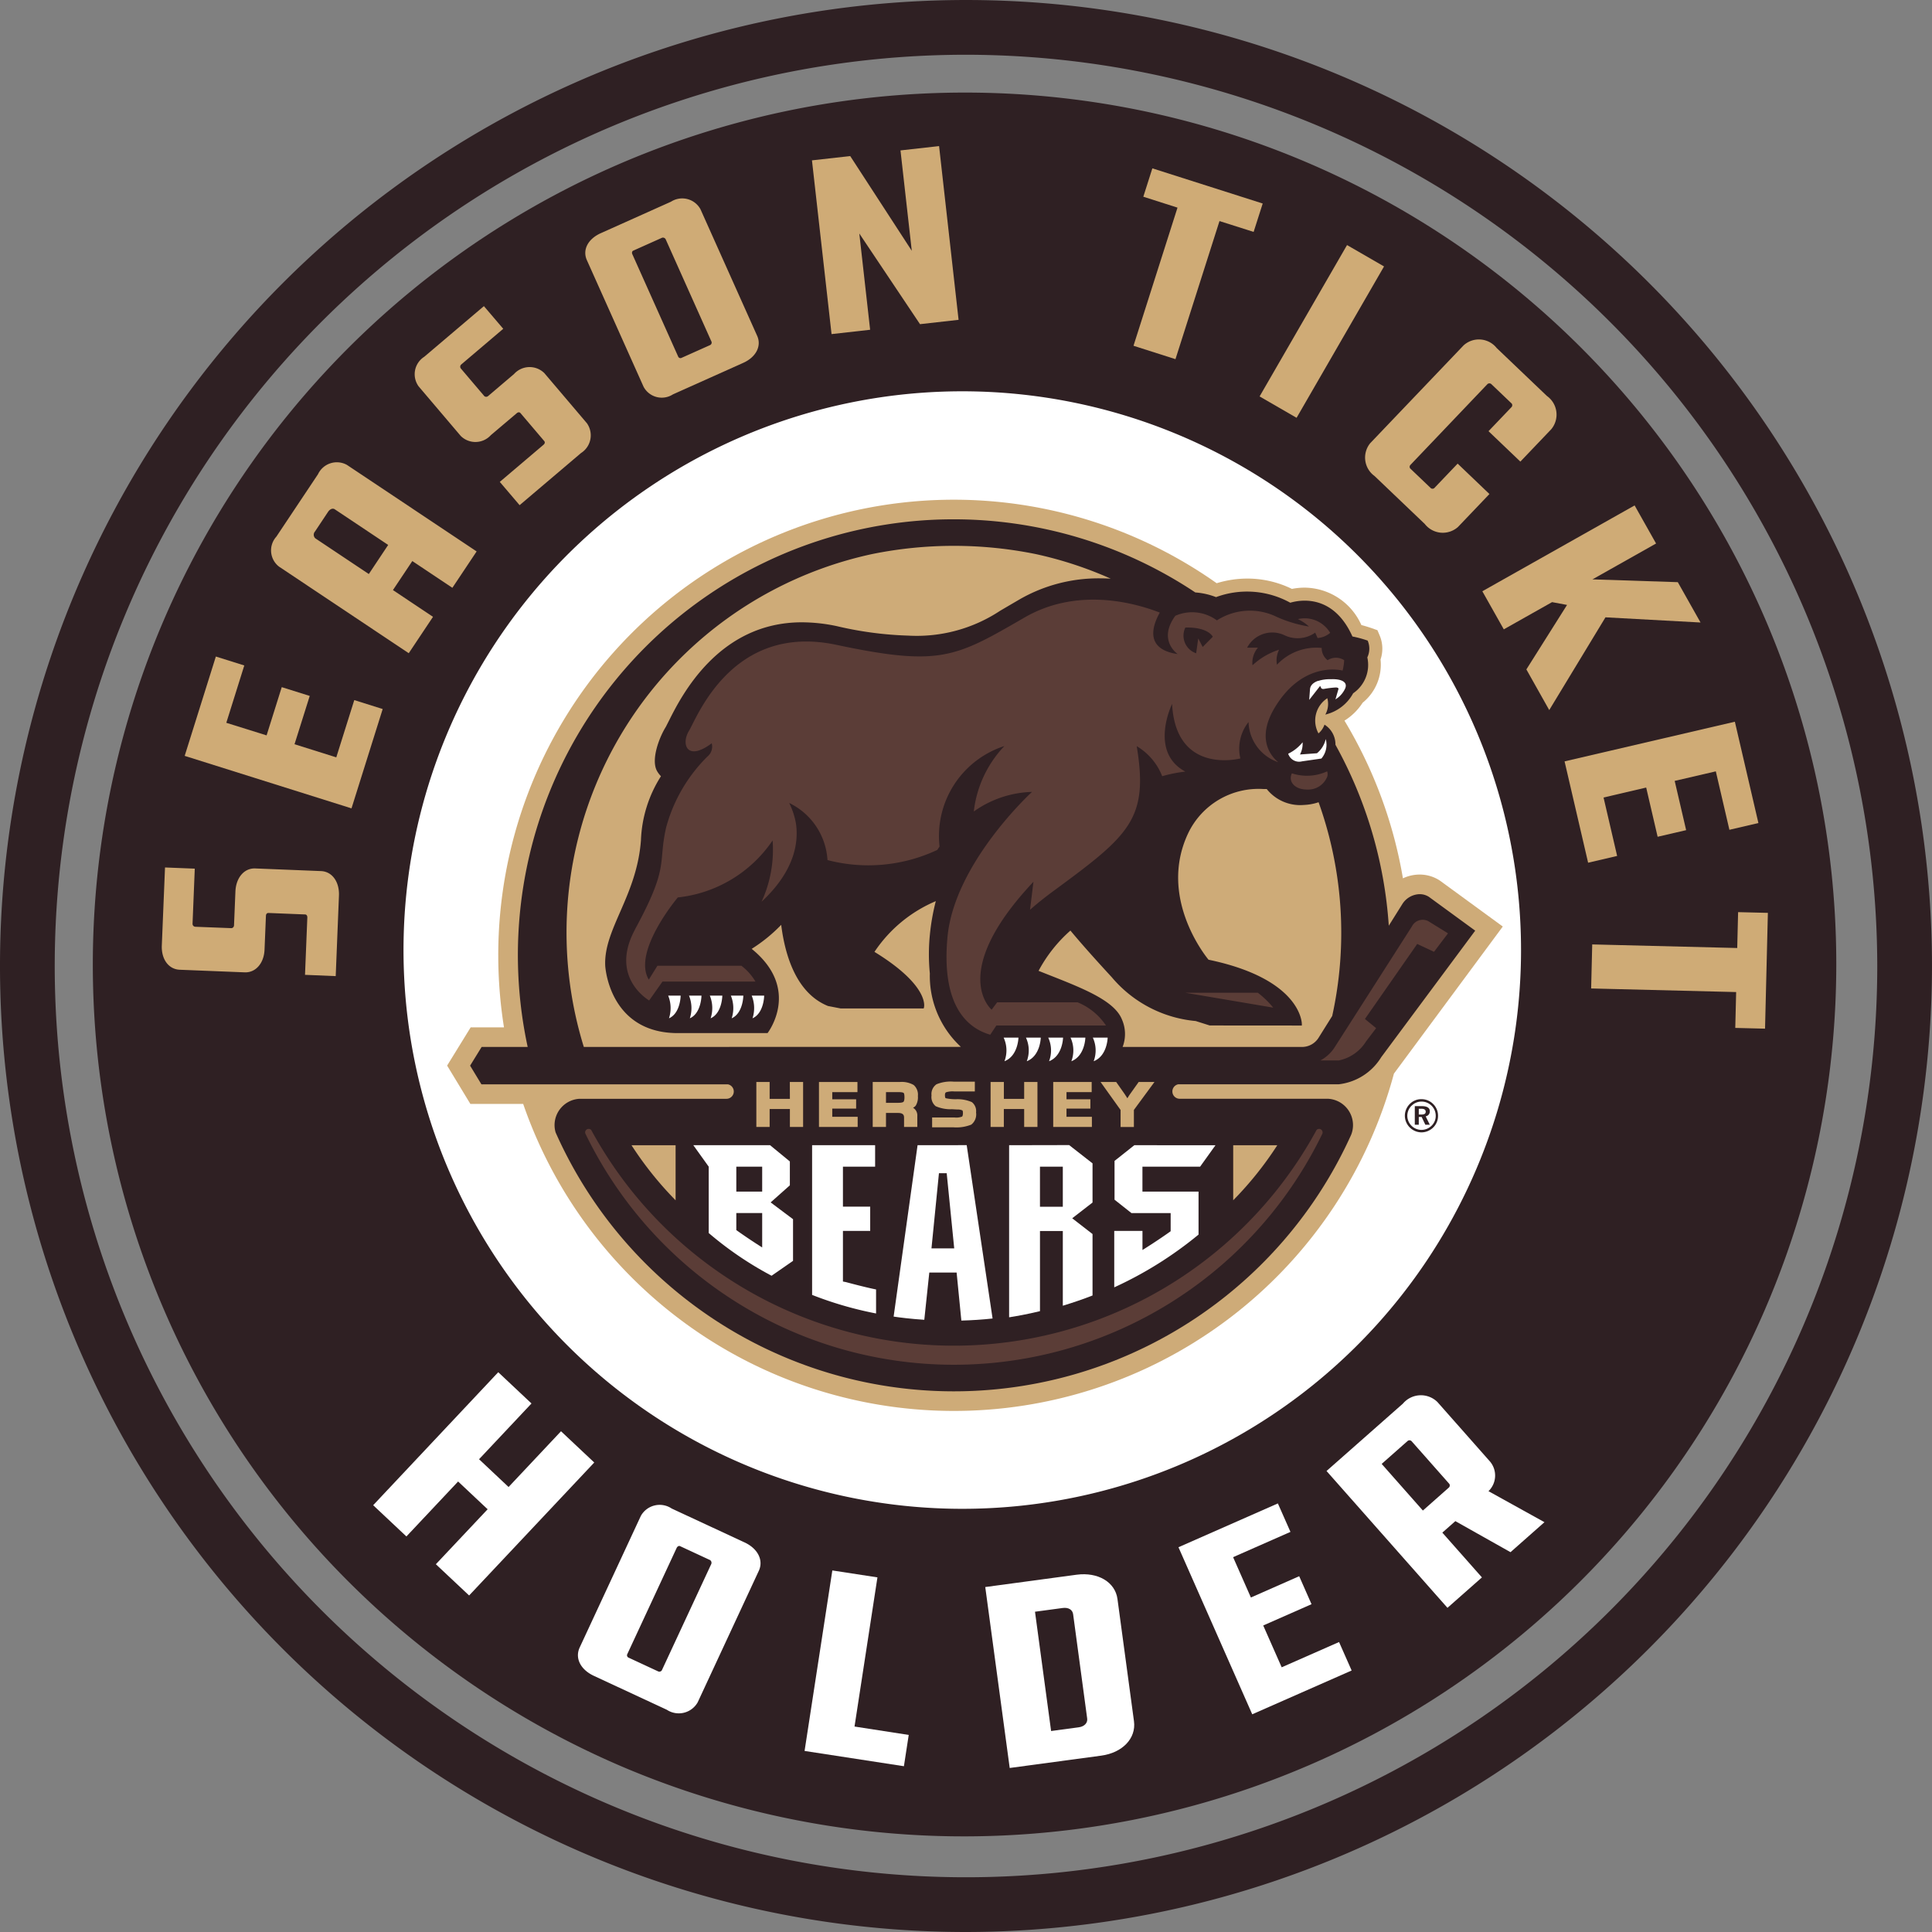
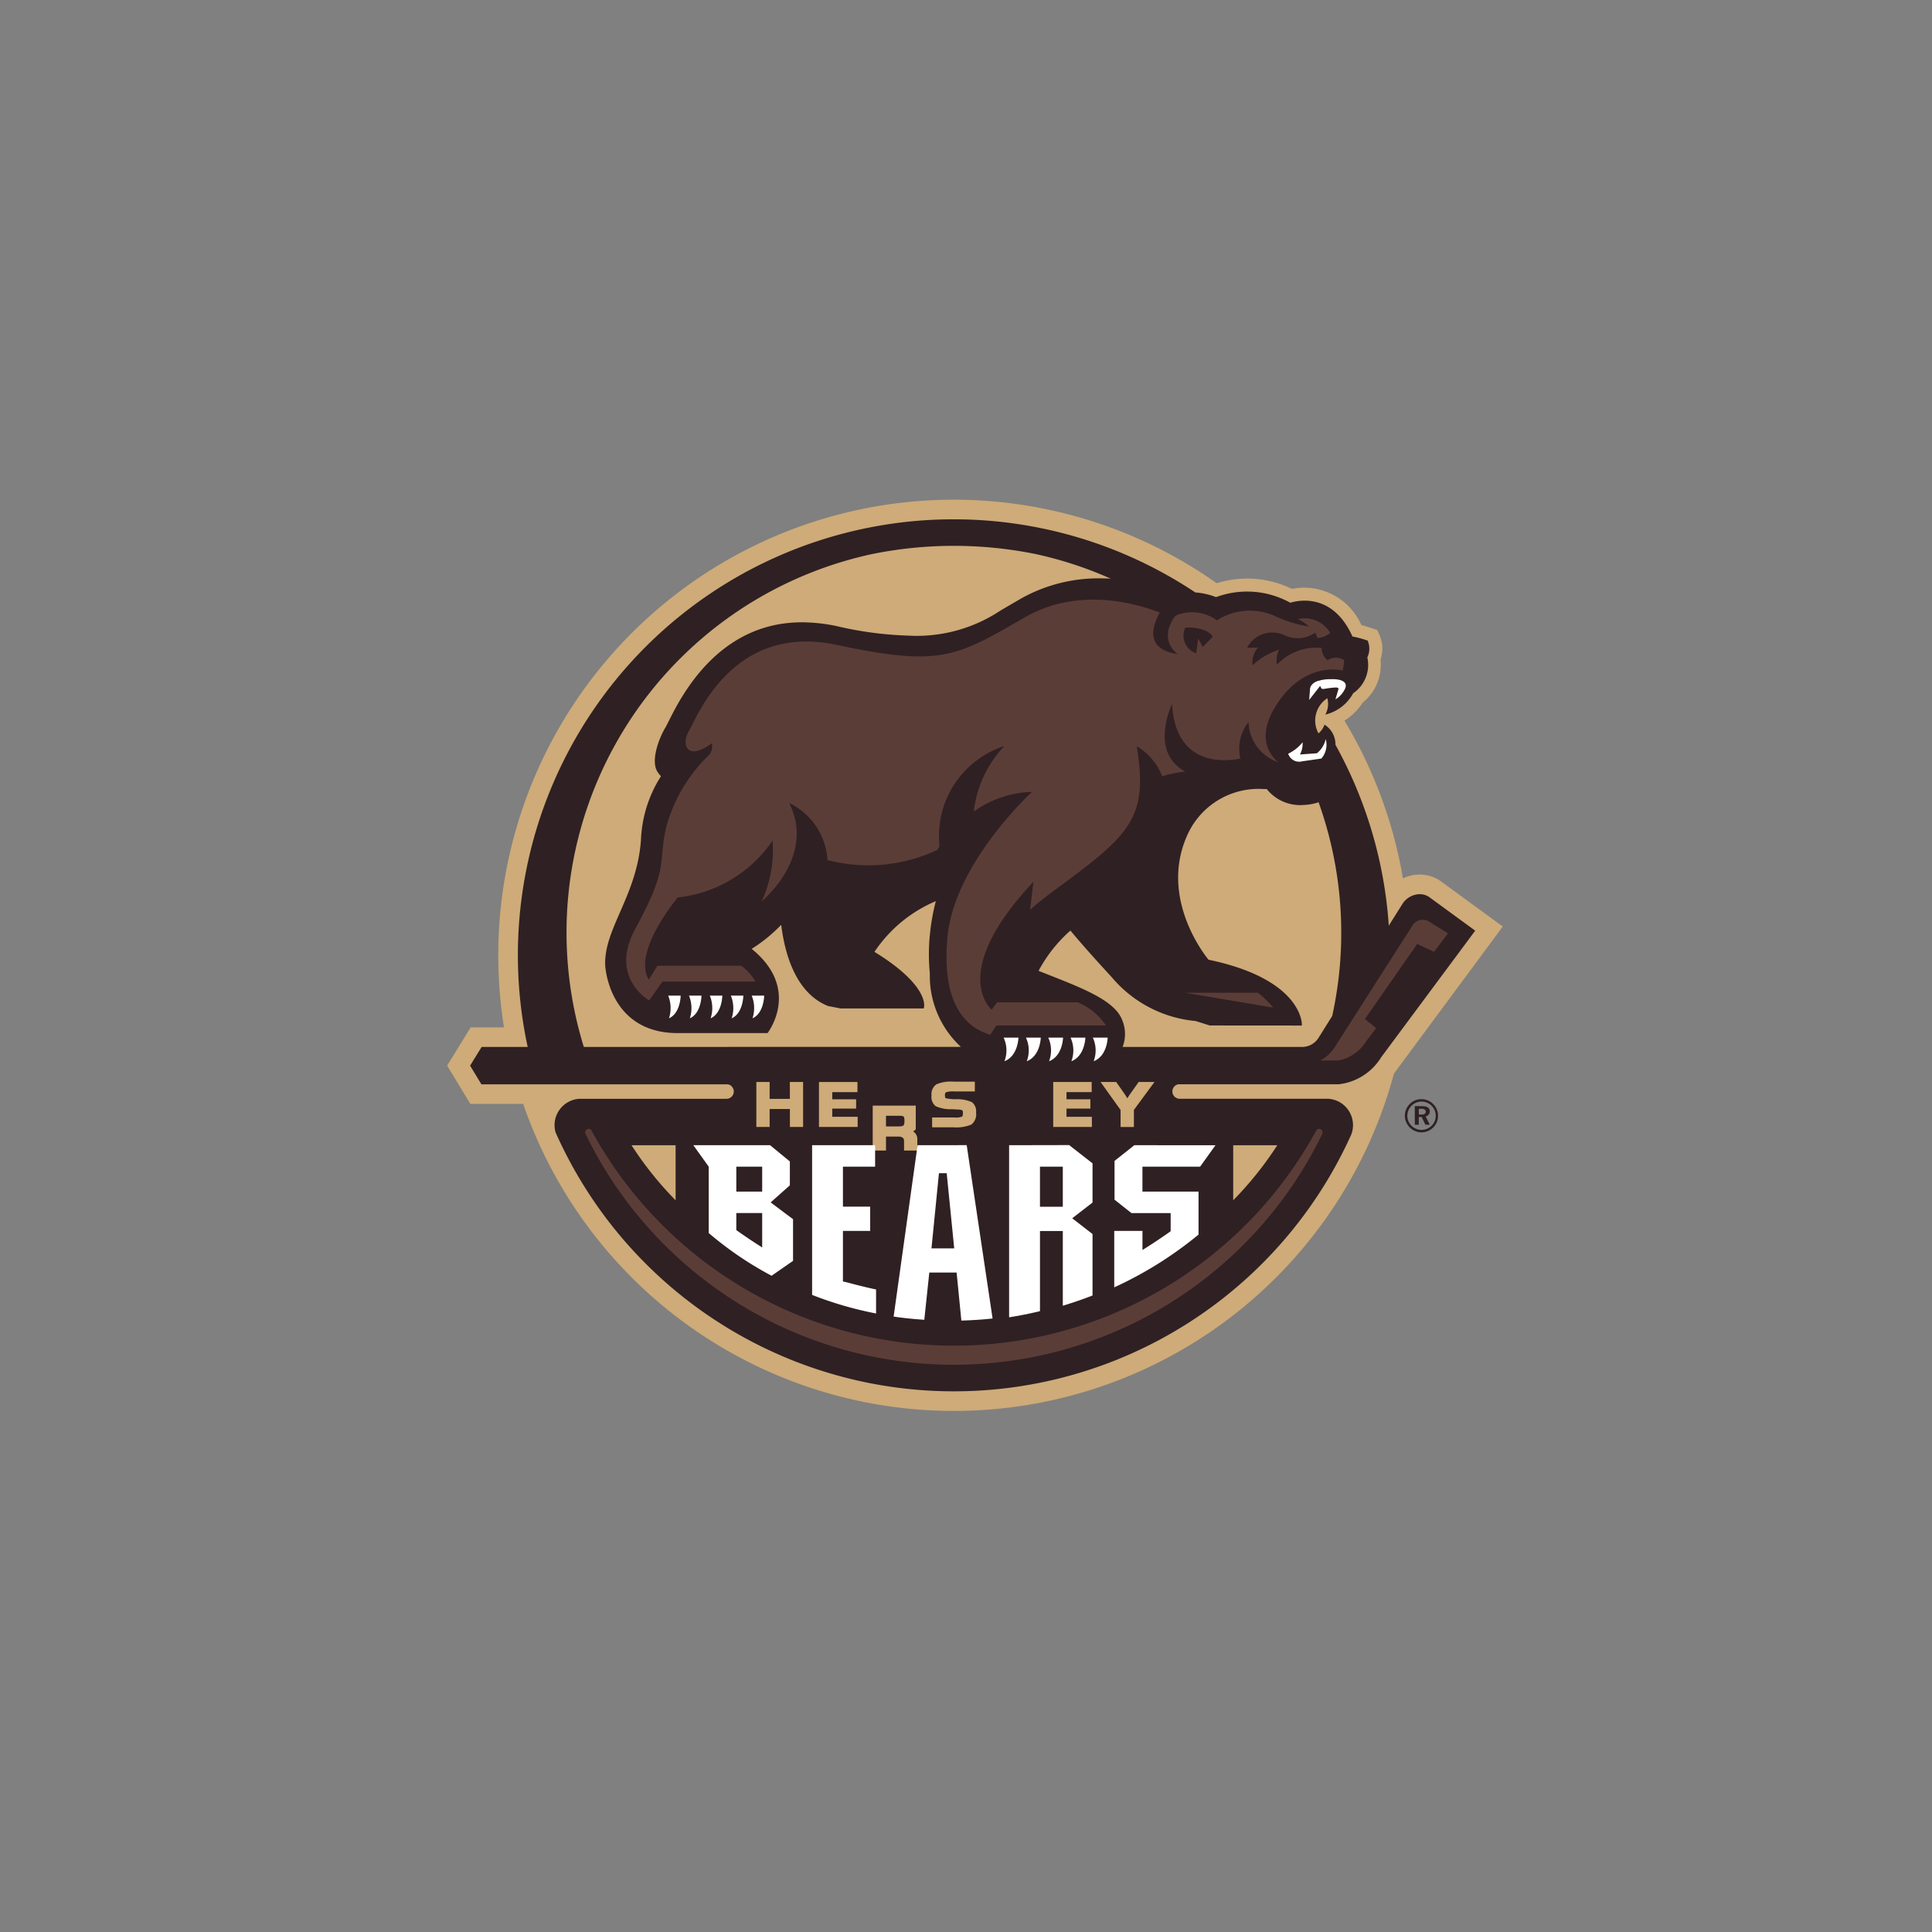
<svg xmlns="http://www.w3.org/2000/svg" id="Group_7611" data-name="Group 7611" width="138.085" height="138.085" viewBox="0 0 138.085 138.085">
  <rect x="0" y="0" width="138.085" height="138.085" fill="#808080" stroke="none" />
  <defs>
    <clipPath id="clip-path">
-       <rect id="Rectangle_1401" data-name="Rectangle 1401" width="138.085" height="138.085" fill="none" />
-     </clipPath>
+       </clipPath>
    <clipPath id="clip-path-2">
      <rect id="Rectangle_1402" data-name="Rectangle 1402" width="75.452" height="65.133" transform="translate(31.956 35.715)" fill="none" />
    </clipPath>
  </defs>
  <g id="Group_7608" data-name="Group 7608">
    <g id="Group_7607" data-name="Group 7607" clip-path="url(#clip-path)">
      <path id="Path_10422" data-name="Path 10422" d="M126.347,44.677A62.264,62.264,0,0,0,68.93,6.617h0A62.333,62.333,0,0,0,44.671,126.353a62.351,62.351,0,0,0,81.676-81.676" fill="#2f2023" />
      <path id="Path_10423" data-name="Path 10423" d="M21.8,69.674l.166-4.1c0-.14-.066-.213-.159-.216l-2.625-.106c-.093,0-.169.063-.175.2l-.1,2.423c-.039.977-.641,1.653-1.418,1.621l-4.641-.186c-.8-.032-1.322-.753-1.283-1.731L11.794,62l2.127.084-.159,3.936a.207.207,0,0,0,.2.218l2.588.1a.206.206,0,0,0,.176-.2l.1-2.422c.04-.979.624-1.678,1.419-1.646l4.7.189c.8.032,1.321.776,1.281,1.754l-.232,5.753Z" fill="#cfab76" />
      <path id="Path_10424" data-name="Path 10424" d="M13.2,54.024l2.228-7.1,2.032.638L16.175,51.66l2.879.9,1.083-3.448,2,.628L21.05,53.192l2.985.938,1.286-4.092,2.031.638-2.229,7.1Z" fill="#cfab76" />
      <path id="Path_10425" data-name="Path 10425" d="M34.066,39.412l-1.734,2.6L29.469,40.1l-1.385,2.074,2.864,1.912-1.734,2.6L19.945,40.5a1.465,1.465,0,0,1-.192-2.145l2.976-4.462a1.487,1.487,0,0,1,2.068-.665Zm-6.322-.464L23.926,36.4c-.154-.1-.35-.009-.48.185l-.931,1.4a.346.346,0,0,0,.026.494l3.819,2.549Z" fill="#cfab76" />
      <path id="Path_10426" data-name="Path 10426" d="M35.721,34.442l3.127-2.655c.106-.091.111-.192.051-.263l-1.7-2c-.06-.071-.161-.081-.267.01L35.083,31.1a1.489,1.489,0,0,1-2.154.057l-3.007-3.54a1.479,1.479,0,0,1,.4-2.117l4.264-3.62L35.968,23.5l-3,2.549a.208.208,0,0,0-.028.291l1.678,1.975a.207.207,0,0,0,.268-.008l1.847-1.569a1.5,1.5,0,0,1,2.171-.072l3.044,3.584a1.5,1.5,0,0,1-.422,2.131l-4.388,3.725Z" fill="#cfab76" />
      <path id="Path_10427" data-name="Path 10427" d="M47.958,14.416a1.487,1.487,0,0,1,2.106.537l4.054,9.054c.326.727-.085,1.52-1,1.929L48.1,28.185a1.474,1.474,0,0,1-2.1-.538l-4.055-9.054c-.325-.727.065-1.51,1-1.929ZM47.577,17.1a.224.224,0,0,0-.253-.11l-2.064.924c-.107.048-.1.185-.066.253L48.477,25.5a.174.174,0,0,0,.217.085l2.064-.923a.2.2,0,0,0,.1-.229Z" fill="#cfab76" />
      <path id="Path_10428" data-name="Path 10428" d="M61.417,16.689l.773,6.88-2.757.31-1.4-12.418,2.734-.307,4.4,6.771-.807-7.175,2.758-.309,1.394,12.418-2.757.31Z" fill="#cfab76" />
      <path id="Path_10429" data-name="Path 10429" d="M90.249,14.546,89.6,16.575,87.16,15.8,84.014,25.67l-3-.957,3.145-9.873-2.443-.78.646-2.028Z" fill="#cfab76" />
      <rect id="Rectangle_1400" data-name="Rectangle 1400" width="12.494" height="3.054" transform="translate(90.026 28.334) rotate(-59.985)" fill="#cfab76" />
      <path id="Path_10430" data-name="Path 10430" d="M106.454,35.309l-2.25,2.357a1.633,1.633,0,0,1-2.371-.216l-3.592-3.429a1.624,1.624,0,0,1-.31-2.343l6.673-6.991a1.624,1.624,0,0,1,2.367.187l3.592,3.428a1.634,1.634,0,0,1,.313,2.372l-2.211,2.318-2.277-2.174,1.637-1.714a.2.2,0,0,0,.022-.26l-1.45-1.383a.207.207,0,0,0-.293,0L100.8,33.236a.191.191,0,0,0,.024.278l1.416,1.352a.193.193,0,0,0,.28.011l1.662-1.741Z" fill="#cfab76" />
      <path id="Path_10431" data-name="Path 10431" d="M109.094,47.845,112,43.236l-1.07-.2-3.45,1.945-1.534-2.722,10.884-6.135,1.534,2.722-4.547,2.563,6.1.2,1.625,2.883-6.795-.37-4.019,6.629Z" fill="#cfab76" />
      <path id="Path_10432" data-name="Path 10432" d="M123.995,51.583l1.683,7.242-2.073.483-.971-4.178-2.94.683.819,3.52-2.038.473-.818-3.518L114.61,57l.971,4.177-2.074.483-1.683-7.243Z" fill="#cfab76" />
      <path id="Path_10433" data-name="Path 10433" d="M126.152,73.521l-2.128-.053.063-2.563-10.364-.257L113.8,67.5l10.364.257.063-2.564,2.128.052Z" fill="#cfab76" />
      <path id="Path_10434" data-name="Path 10434" d="M33.529,114.033,31.152,111.8l3.7-3.929-2.11-1.985-3.695,3.928-2.376-2.233,8.94-9.506,2.376,2.235-3.748,3.985,2.11,1.985,3.748-3.985,2.376,2.234Z" fill="#fff" />
      <path id="Path_10435" data-name="Path 10435" d="M53.217,110.241c.949.441,1.367,1.276,1.017,2.029l-4.369,9.4a1.553,1.553,0,0,1-2.206.531l-5.21-2.422c-.972-.453-1.367-1.276-1.017-2.03l4.369-9.4a1.54,1.54,0,0,1,2.207-.53Zm-2.379,1.538a.235.235,0,0,0-.087-.276l-2.142-.995c-.11-.052-.211.051-.244.121l-3.537,7.609a.184.184,0,0,0,.081.23l2.141.995a.211.211,0,0,0,.25-.075Z" fill="#fff" />
      <path id="Path_10436" data-name="Path 10436" d="M59.489,112.244l3.224.495L61.075,123.4l3.874.6-.344,2.236-7.1-1.092Z" fill="#fff" />
-       <path id="Path_10437" data-name="Path 10437" d="M76.956,112.548c1.52-.2,2.749.528,2.912,1.734l1.18,8.737c.166,1.227-.825,2.258-2.344,2.462l-6.538.881L70.419,113.43Zm-.257,2.825c-.043-.325-.337-.5-.748-.445l-1.977.266,1.151,8.526,1.978-.266c.41-.056.644-.321.6-.628Z" fill="#fff" />
      <path id="Path_10438" data-name="Path 10438" d="M84.228,110.585l7.105-3.131.9,2.034-4.1,1.807,1.272,2.883,3.452-1.522.882,2-3.453,1.521,1.32,2.989,4.1-1.806.9,2.035-7.105,3.13Z" fill="#fff" />
      <path id="Path_10439" data-name="Path 10439" d="M100.27,100.32a1.683,1.683,0,0,1,2.466-.115l3.764,4.26a1.555,1.555,0,0,1-.114,2.113l4,2.216-2.426,2.144-3.942-2.219-.931.822,2.83,3.2-2.463,2.175-8.643-9.78Zm.616,2.681a.21.21,0,0,0-.274-.016l-1.86,1.644,2.945,3.333,1.86-1.645a.208.208,0,0,0,.031-.259Z" fill="#fff" />
      <path id="Path_10440" data-name="Path 10440" d="M69.042,138.085a69.042,69.042,0,1,1,69.042-69.042,69.12,69.12,0,0,1-69.042,69.042m0-134.172a65.13,65.13,0,1,0,65.13,65.13,65.2,65.2,0,0,0-65.13-65.13" fill="#2f2023" />
      <path id="Path_10441" data-name="Path 10441" d="M108.712,67.9A39.936,39.936,0,1,1,68.776,27.967,39.936,39.936,0,0,1,108.712,67.9" fill="#fff" />
    </g>
  </g>
  <g id="Group_7610" data-name="Group 7610">
    <g id="Group_7609" data-name="Group 7609" clip-path="url(#clip-path-2)">
      <path id="Path_10442" data-name="Path 10442" d="M107.408,66.221l-4.454-3.253-.066-.046a2.622,2.622,0,0,0-1.422-.415,2.789,2.789,0,0,0-1.195.27h0a32.344,32.344,0,0,0-4.179-11.271,4.171,4.171,0,0,0,1.3-1.281,3.5,3.5,0,0,0,1.279-3.09,2.412,2.412,0,0,0-.061-1.711l-.161-.381-.389-.138c-.051-.018-.382-.134-.76-.231A4.489,4.489,0,0,0,93.249,42a4.623,4.623,0,0,0-.912.091,7.223,7.223,0,0,0-3.178-.739,7.494,7.494,0,0,0-2.2.332l0,0a32.558,32.558,0,0,0-51.347,26.6,32.779,32.779,0,0,0,.409,5.144H33.64l-1.683,2.732L33.618,78.9h3.775a32.567,32.567,0,0,0,62.235-2.166Z" fill="#ceab78" />
      <path id="Path_10443" data-name="Path 10443" d="M102.127,64.1a1.22,1.22,0,0,0-.66-.192,1.505,1.505,0,0,0-1.228.691l-.979,1.563A30.948,30.948,0,0,0,95.448,53.23a1.664,1.664,0,0,0-.782-1.437,1.457,1.457,0,0,1-.431.624,1.908,1.908,0,0,1,.632-2.514,1.562,1.562,0,0,1-.143,1.17,3.074,3.074,0,0,0,1.989-1.522,2.458,2.458,0,0,0,1.013-2.566,1.448,1.448,0,0,0,.024-1.2,7.756,7.756,0,0,0-1.088-.294c-1.372-3.057-3.751-2.618-4.443-2.413a6.389,6.389,0,0,0-5.305-.4,5.107,5.107,0,0,0-1.484-.335A31.145,31.145,0,0,0,37.715,74.829H34.423L33.6,76.165l.809,1.336H52.03a.522.522,0,0,1-.107,1.033H41.413a1.888,1.888,0,0,0-1.778,1.883,1.864,1.864,0,0,0,.078.526,31.15,31.15,0,0,0,56.854.171,1.857,1.857,0,0,0,.136-.7,1.887,1.887,0,0,0-1.79-1.883h-10.6a.522.522,0,0,1-.1-1.034H95.681a4.106,4.106,0,0,0,3.039-1.937l6.717-9.043Zm-60.4,10.728A27.672,27.672,0,0,1,62.332,39.6a29.389,29.389,0,0,1,11.689,0,27.482,27.482,0,0,1,5.364,1.758c-.246-.013-.5-.022-.751-.022a11.316,11.316,0,0,0-5.742,1.492c-.513.3-.985.575-1.428.837a10.794,10.794,0,0,1-6.55,1.764,25.459,25.459,0,0,1-5.107-.678,12.093,12.093,0,0,0-2.5-.273c-5.959,0-8.616,5.284-9.489,7.021l-.119.234c-.058.115-.1.207-.141.268-.451.74-1.051,2.321-.591,3.12a1.882,1.882,0,0,0,.273.358,9.123,9.123,0,0,0-1.43,4.574c-.295,4-2.675,6.352-2.553,8.968,0,0,.239,4.738,5.066,4.817l.047,0h.073l6.417,0,0-.009,0,.008s2.433-3.132-1.136-6.02a11.165,11.165,0,0,0,2.11-1.716c.276,2.2,1.086,4.89,3.344,5.8l.906.176h5.935l.021-.078c.017-.063.365-1.571-3.54-3.966a9.9,9.9,0,0,1,4.385-3.626,15.511,15.511,0,0,0-.422,2.379,14.008,14.008,0,0,0-.005,2.79,6.9,6.9,0,0,0,1.827,4.853c.128.139.259.269.392.393Zm51.422,0H80.236a2.578,2.578,0,0,0-.046-1.959c-.532-1.341-2.729-2.206-5.274-3.208l-.687-.273a10.268,10.268,0,0,1,2.277-2.878c.542.654,1.458,1.712,2.954,3.333a8.888,8.888,0,0,0,6,3.133l1,.317,6.586.005v-.105c0-.131-.1-3.232-6.671-4.6-.3-.37-3.578-4.512-1.463-9.019A5.571,5.571,0,0,1,90.3,56.394c.08,0,.159,0,.236,0a3.06,3.06,0,0,0,2.654,1.138,3.746,3.746,0,0,0,1.053-.194,27.668,27.668,0,0,1,.973,15.277l-.986,1.575a1.394,1.394,0,0,1-1.081.635" fill="#2f2023" />
      <path id="Path_10444" data-name="Path 10444" d="M45.135,81.852a24.784,24.784,0,0,0,3.152,3.937V81.852Z" fill="#ceab78" />
      <path id="Path_10445" data-name="Path 10445" d="M91.292,81.852H88.14v3.936a24.755,24.755,0,0,0,3.152-3.936" fill="#ceab78" />
      <path id="Path_10446" data-name="Path 10446" d="M56.456,78.54H55.008V77.333h-.95v3.213h.95v-1.28h1.448v1.28H57.4V77.333h-.949Z" fill="#ceab78" />
      <path id="Path_10447" data-name="Path 10447" d="M59.484,79.235H61.19V78.57H59.484v-.512h1.8v-.725H58.534v3.213H61.3V79.82H59.484Z" fill="#ceab78" />
-       <path id="Path_10448" data-name="Path 10448" d="M65.452,79.021a1.162,1.162,0,0,0,.152-.69.916.916,0,0,0-.3-.783,1.714,1.714,0,0,0-1-.215H62.375v3.213h.949v-1h.866c.374,0,.425.168.425.331v.668h.948v-.78a.635.635,0,0,0-.305-.591.564.564,0,0,0,.194-.154m-2.128-.963h.91c.274,0,.339.048.351.058s.059.061.059.316c0,.23-.051.3-.074.321s-.108.069-.384.069h-.862Z" fill="#ceab78" />
+       <path id="Path_10448" data-name="Path 10448" d="M65.452,79.021H62.375v3.213h.949v-1h.866c.374,0,.425.168.425.331v.668h.948v-.78a.635.635,0,0,0-.305-.591.564.564,0,0,0,.194-.154m-2.128-.963h.91c.274,0,.339.048.351.058s.059.061.059.316c0,.23-.051.3-.074.321s-.108.069-.384.069h-.862Z" fill="#ceab78" />
      <path id="Path_10449" data-name="Path 10449" d="M69.465,78.773a2.571,2.571,0,0,0-1.117-.209,3.278,3.278,0,0,1-.762-.074s-.048-.028-.048-.222c0-.159.06-.187.08-.2a1.573,1.573,0,0,1,.582-.06h1.474v-.7H68.152a2.646,2.646,0,0,0-1.223.19.853.853,0,0,0-.351.8.839.839,0,0,0,.3.766,2.651,2.651,0,0,0,1.169.215l.383.021a.788.788,0,0,1,.349.061c.022.014.045.071.045.184,0,.138-.026.237-.069.264a1.168,1.168,0,0,1-.522.061H66.621v.7h1.5a2.84,2.84,0,0,0,1.3-.191.936.936,0,0,0,.341-.869.814.814,0,0,0-.3-.737" fill="#ceab78" />
-       <path id="Path_10450" data-name="Path 10450" d="M73.2,78.54H71.75V77.333H70.8v3.213h.947v-1.28H73.2v1.28h.949V77.333H73.2Z" fill="#ceab78" />
      <path id="Path_10451" data-name="Path 10451" d="M76.225,79.235h1.707V78.57H76.225v-.512h1.8v-.725H75.276v3.213h2.765V79.82H76.225Z" fill="#ceab78" />
      <path id="Path_10452" data-name="Path 10452" d="M81.383,77.333l-.592.833c-.041.055-.1.139-.163.246l-.052.084-.051-.082c-.076-.12-.129-.2-.161-.246l-.587-.835H78.661l1.43,2v1.216h.951V79.33l1.472-2Z" fill="#ceab78" />
      <path id="Path_10453" data-name="Path 10453" d="M94.528,80.934a.249.249,0,0,0-.25-.25.246.246,0,0,0-.179.077,29.5,29.5,0,0,1-51.84.007.251.251,0,0,0-.438.166.261.261,0,0,0,.018.088,29.255,29.255,0,0,0,52.662.029h0a.252.252,0,0,0,.028-.116" fill="#5b3d37" />
      <path id="Path_10454" data-name="Path 10454" d="M101.292,67.467l1.2.562,1-1.32-1.4-.867a.864.864,0,0,0-1.181.375L95.373,74.88a2.755,2.755,0,0,1-1,.912h1.312a2.994,2.994,0,0,0,1.949-1.357l.721-.95-.8-.656Z" fill="#5b3d37" />
      <path id="Path_10455" data-name="Path 10455" d="M56.453,84.718V83.012L55.04,81.851H49.554l1.1,1.534v4.742a24.571,24.571,0,0,0,4.493,3.054l1.533-1.064V87.139l-1.6-1.2Zm-1.978.45H52.626V83.385h1.849ZM52.626,86.7h1.849v2.457c-1-.626-1.849-1.24-1.849-1.24Z" fill="#fff" />
      <path id="Path_10456" data-name="Path 10456" d="M60.247,91.594V87.977h1.948V86.242H60.247V83.385h2.3V81.85H58.043v10.7a25.871,25.871,0,0,0,4.572,1.327V92.16c-.748-.146-2.1-.51-2.162-.527Z" fill="#fff" />
      <path id="Path_10457" data-name="Path 10457" d="M65.581,81.851,63.87,94.1c.459.069,1.223.166,2.192.229l.357-3.375h1.953l.338,3.431c.759-.02,1.509-.069,2.232-.148l-1.85-12.39Zm.994,7.373.534-5.372h.554l.537,5.372Z" fill="#fff" />
      <path id="Path_10458" data-name="Path 10458" d="M72.124,81.851v12.3c.5-.078,1.305-.219,2.206-.44V87.985h1.632v5.339c.725-.222,1.458-.469,2.124-.732V88.2l-1.453-1.127,1.453-1.125v-2.8l-1.671-1.306Zm3.838,4.4H74.329V83.386h1.633Z" fill="#fff" />
      <path id="Path_10459" data-name="Path 10459" d="M81.073,81.851l-1.414,1.122v2.773l1.211.958h2.8V88c-.99.709-2.015,1.341-2.015,1.341V87.975H79.638V92.01a27.311,27.311,0,0,0,6.025-3.771v-3.07h-4.01V83.386h4.121l1.1-1.534Z" fill="#fff" />
      <path id="Path_10460" data-name="Path 10460" d="M91,72.019a6.412,6.412,0,0,0-1.1-1.065H84.716Z" fill="#5b3d37" />
      <path id="Path_10461" data-name="Path 10461" d="M78.107,74.161a2.184,2.184,0,0,1,.06,1.688c.979-.379,1-1.688,1-1.688Z" fill="#fff" />
      <path id="Path_10462" data-name="Path 10462" d="M76.514,74.161a2.182,2.182,0,0,1,.059,1.688c.979-.379,1-1.688,1-1.688Z" fill="#fff" />
      <path id="Path_10463" data-name="Path 10463" d="M74.92,74.161a2.182,2.182,0,0,1,.059,1.688c.979-.379,1-1.688,1-1.688Z" fill="#fff" />
      <path id="Path_10464" data-name="Path 10464" d="M73.327,74.161a2.182,2.182,0,0,1,.059,1.688c.978-.379,1-1.688,1-1.688Z" fill="#fff" />
      <path id="Path_10465" data-name="Path 10465" d="M71.733,74.161a2.179,2.179,0,0,1,.058,1.688c.979-.379,1-1.688,1-1.688Z" fill="#fff" />
      <path id="Path_10466" data-name="Path 10466" d="M53.726,71.161a2.351,2.351,0,0,1,.058,1.619c.823-.365.833-1.619.833-1.619Z" fill="#fff" />
      <path id="Path_10467" data-name="Path 10467" d="M52.237,71.161a2.358,2.358,0,0,1,.058,1.619c.823-.365.833-1.619.833-1.619Z" fill="#fff" />
      <path id="Path_10468" data-name="Path 10468" d="M50.734,71.161a2.348,2.348,0,0,1,.057,1.619c.825-.365.835-1.619.835-1.619Z" fill="#fff" />
      <path id="Path_10469" data-name="Path 10469" d="M49.245,71.161a2.358,2.358,0,0,1,.06,1.619c.822-.365.831-1.619.831-1.619Z" fill="#fff" />
      <path id="Path_10470" data-name="Path 10470" d="M47.757,71.161a2.365,2.365,0,0,1,.058,1.619c.824-.365.833-1.619.833-1.619Z" fill="#fff" />
      <path id="Path_10471" data-name="Path 10471" d="M94.221,48.659s-.554.146-.592.6l-.057.765.782-1,.063.127s.023.118.225.085a6.926,6.926,0,0,1,.823-.1c.252,0,.2.122.183.164l-.2.685a1.733,1.733,0,0,0,.665-.718c.281-.526-.26-.755-.993-.722a2.729,2.729,0,0,0-.9.121" fill="#fff" />
      <path id="Path_10472" data-name="Path 10472" d="M93.1,53.052a2.979,2.979,0,0,1-1.029.818.819.819,0,0,0,.988.545l1.384-.2a1.514,1.514,0,0,0,.31-1.392,1.829,1.829,0,0,1-.627,1.014l-1.212.088a1.663,1.663,0,0,0,.186-.876" fill="#fff" />
-       <path id="Path_10473" data-name="Path 10473" d="M92.335,55.272a.806.806,0,0,0-.069.206c-.1.529.411.955,1.132.952a1.464,1.464,0,0,0,1.479-.963.68.68,0,0,0-.023-.337,3.451,3.451,0,0,1-2.519.142" fill="#5b3d37" />
      <path id="Path_10474" data-name="Path 10474" d="M83.772,50.3c.259,5.13,4.88,3.907,4.88,3.907a3.045,3.045,0,0,1,.584-2.6,3.133,3.133,0,0,0,2.123,2.871c-.805-.678-1.434-1.978-.212-3.964,2.061-3.353,4.812-2.585,4.812-2.585a3.919,3.919,0,0,0,.114-.743,1.088,1.088,0,0,0-1.185,0,1.072,1.072,0,0,1-.421-.876,3.855,3.855,0,0,0-3.2,1.2,1.712,1.712,0,0,1,.152-1.073,5.019,5.019,0,0,0-1.9,1.113,1.654,1.654,0,0,1,.391-1.262h-.773A2.032,2.032,0,0,1,91.8,45.4a2.169,2.169,0,0,0,2.2-.185l.171.386a1.564,1.564,0,0,0,.9-.369,2.117,2.117,0,0,0-2.306-.983,3.182,3.182,0,0,1,.79.531,9.186,9.186,0,0,1-2.28-.679,4.362,4.362,0,0,0-4.3.239,2.985,2.985,0,0,0-2.971-.328c-1.288,1.763.17,2.736.17,2.736-2.39-.344-1.8-2.037-1.281-2.964-1.694-.662-5.838-1.861-9.658.346-4.948,2.859-6.027,3.53-13.46,1.957s-9.95,5.189-10.532,6.147-.138,2.217,1.625.89a.917.917,0,0,1-.311.952,11.275,11.275,0,0,0-2.946,5.06c-.6,2.627.252,2.71-2.168,7.182-.029.052-.051.1-.077.154l0,0c-1.642,3.089.5,4.7,1.03,5.036l.955-1.354h6.642a3.848,3.848,0,0,0-1.005-1.129h-6l-.617.992c-1.2-2,2.075-5.875,2.075-5.875a9.385,9.385,0,0,0,6.774-4.073,8.89,8.89,0,0,1-.789,4.379l.016-.014c2.354-2.194,2.629-4.222,2.448-5.533a5.313,5.313,0,0,0-.49-1.511,4.855,4.855,0,0,1,2.738,4.082,11.579,11.579,0,0,0,7.847-.726c.05-.078.106-.16.163-.244a6.754,6.754,0,0,1,4.634-7.181A8.1,8.1,0,0,0,69.6,58a7.518,7.518,0,0,1,4.16-1.4s-5.556,5.08-6.042,10.388c-.4,4.341,1.007,6.37,3.057,6.966l.439-.659h7.833a4.479,4.479,0,0,0-2.028-1.657H71.269l-.393.526s-3.157-2.615,2.987-9.141l-.244,2c.478-.42,1.02-.857,1.635-1.311,5.464-4.017,6.857-5.146,5.99-10.382a4.336,4.336,0,0,1,1.821,2.147,10.19,10.19,0,0,1,1.654-.329c-2.626-1.407-.947-4.837-.947-4.837" fill="#5b3d37" />
      <path id="Path_10475" data-name="Path 10475" d="M84.72,44.853a1.331,1.331,0,0,0,.772,1.839l.149-1.063.318.611.722-.73s-.312-.7-1.961-.657" fill="#2f2023" />
      <path id="Path_10476" data-name="Path 10476" d="M102.442,78.916a1.164,1.164,0,0,1,.337.83,1.149,1.149,0,0,1-.347.84,1.2,1.2,0,0,1-.84.347,1.2,1.2,0,0,1-1.184-1.187,1.2,1.2,0,0,1,.357-.847,1.138,1.138,0,0,1,.827-.338,1.171,1.171,0,0,1,.85.355m-1.553.108a1.031,1.031,0,0,0-.305.722,1.016,1.016,0,0,0,1,1.01,1.032,1.032,0,0,0,.731-.295.967.967,0,0,0,.3-.7,1.009,1.009,0,0,0-1.011-1.027.973.973,0,0,0-.706.289m.733.036c.373,0,.56.128.56.361a.35.35,0,0,1-.295.367l.295.6h-.318l-.263-.554h-.206v.554h-.285V79.06Zm-.227.6h.187c.21,0,.308-.06.308-.2s-.1-.214-.321-.214h-.174Z" fill="#2f2023" />
    </g>
  </g>
</svg>